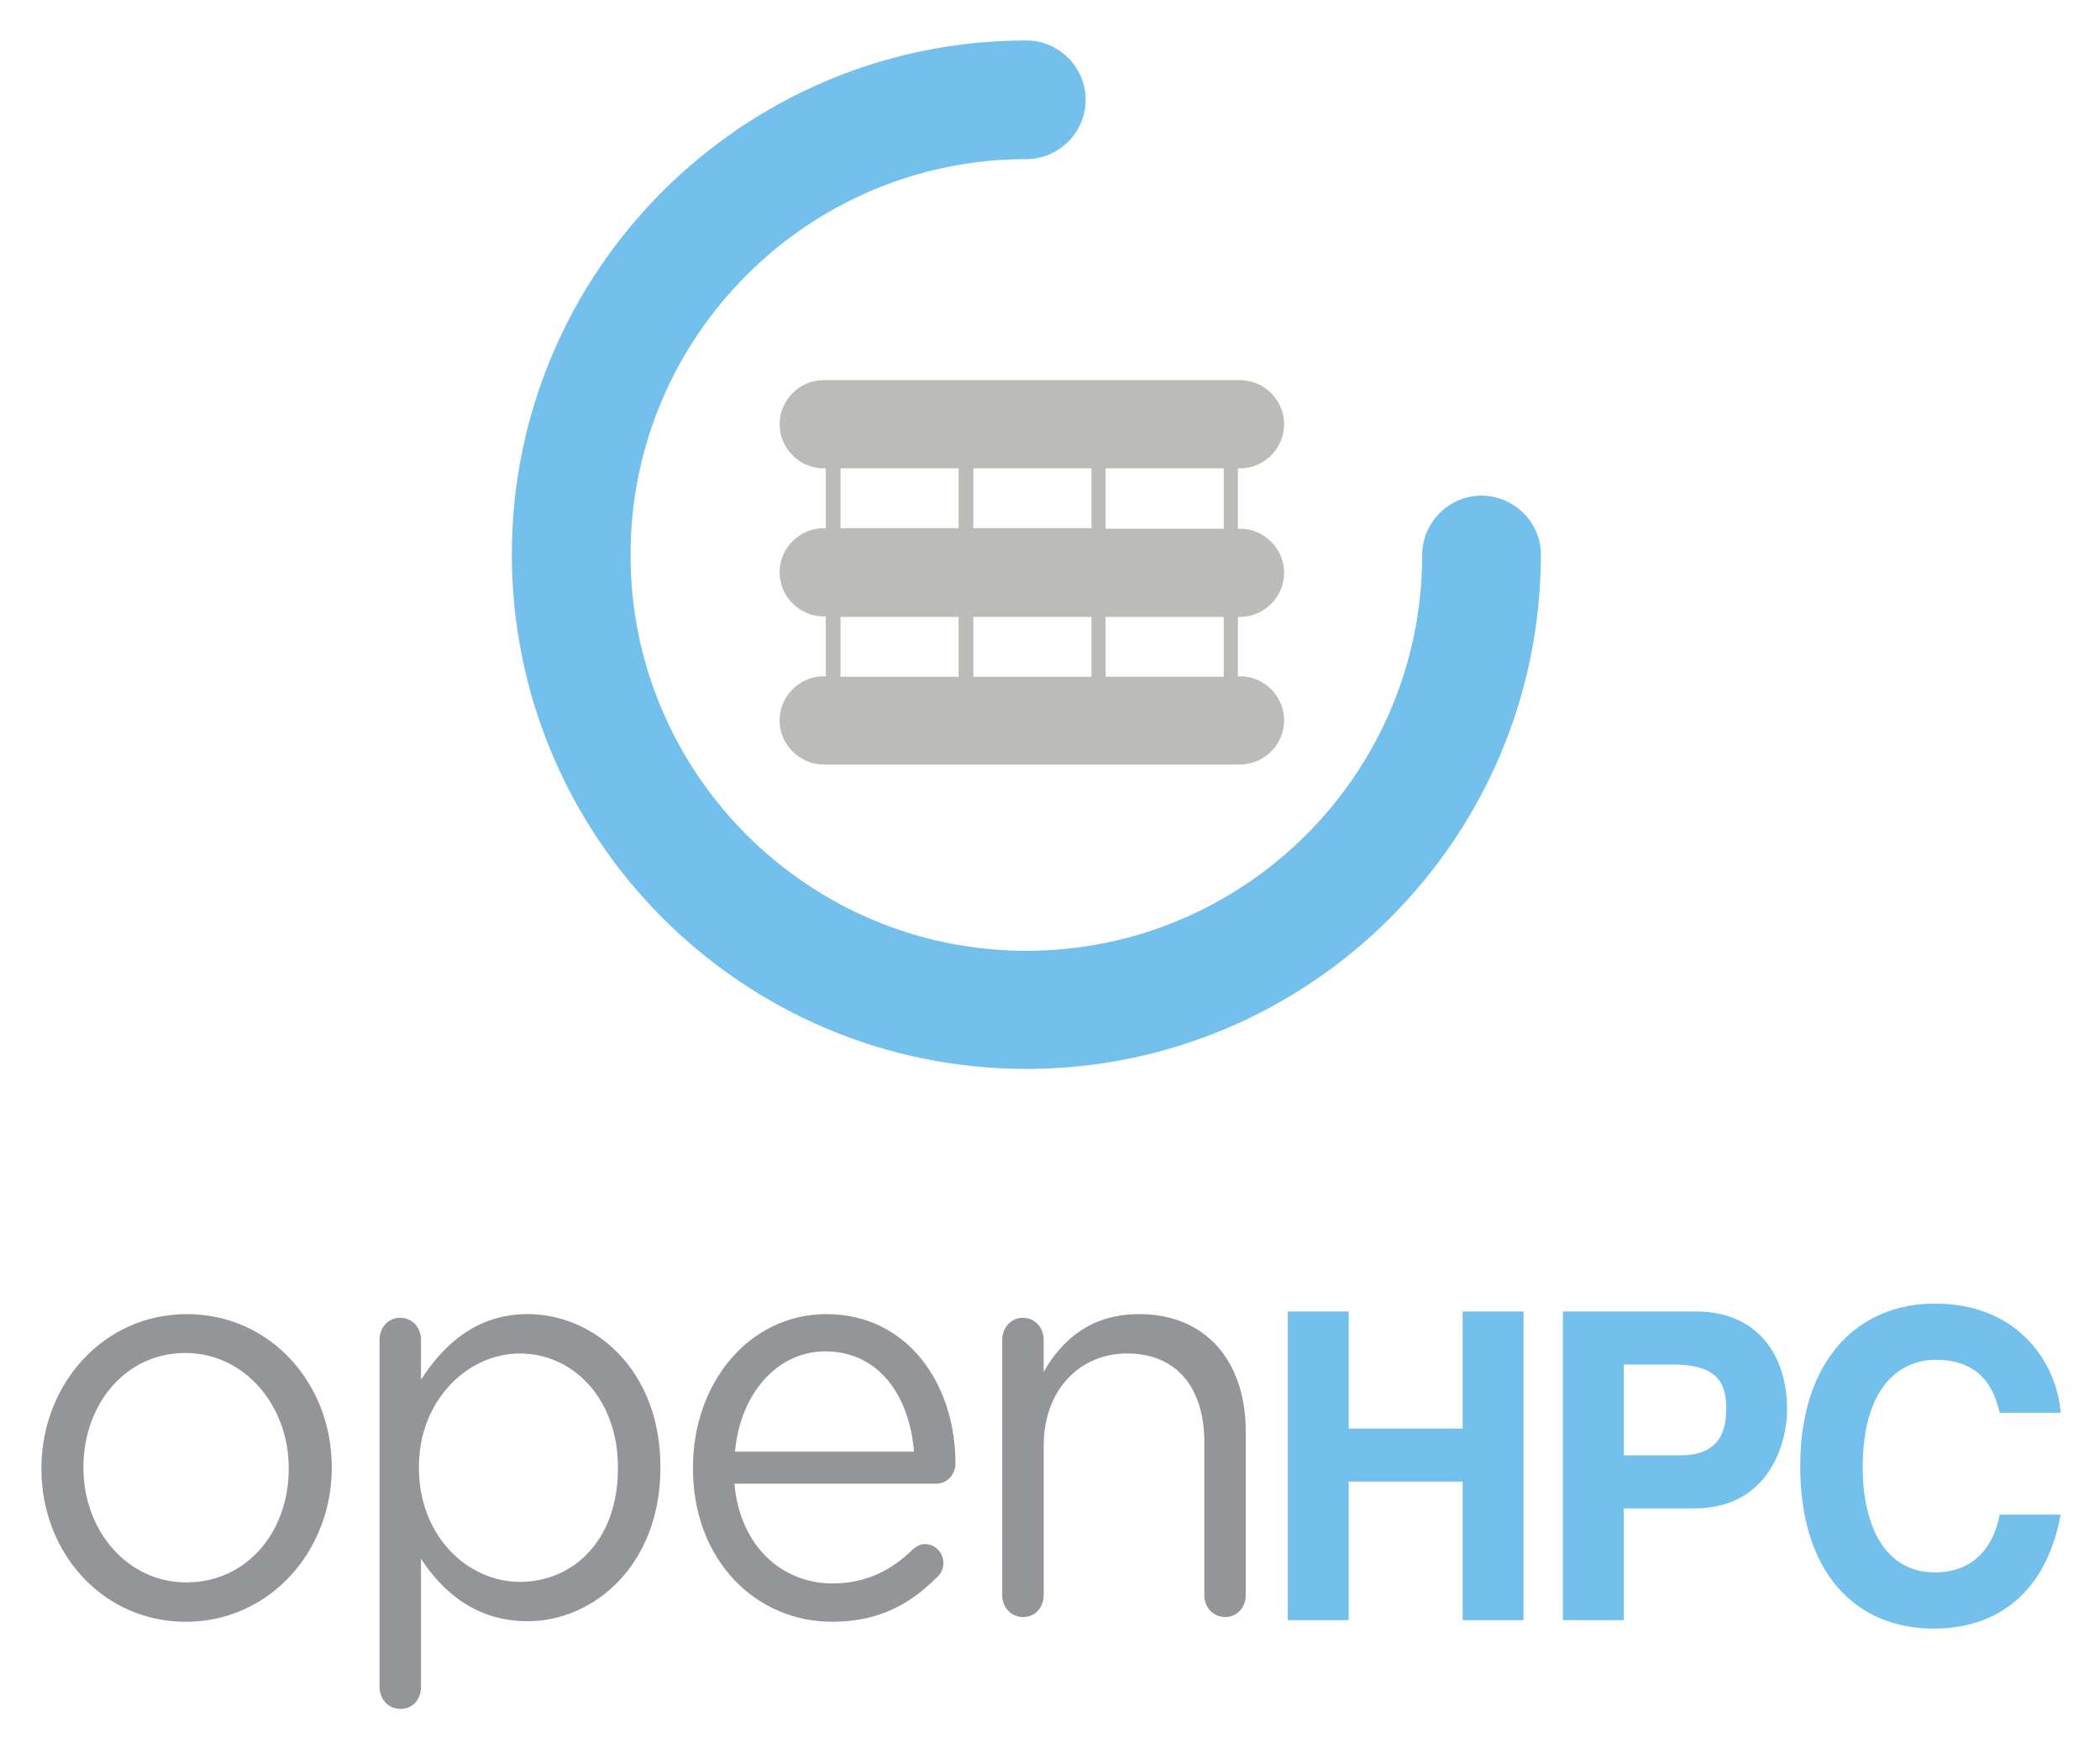
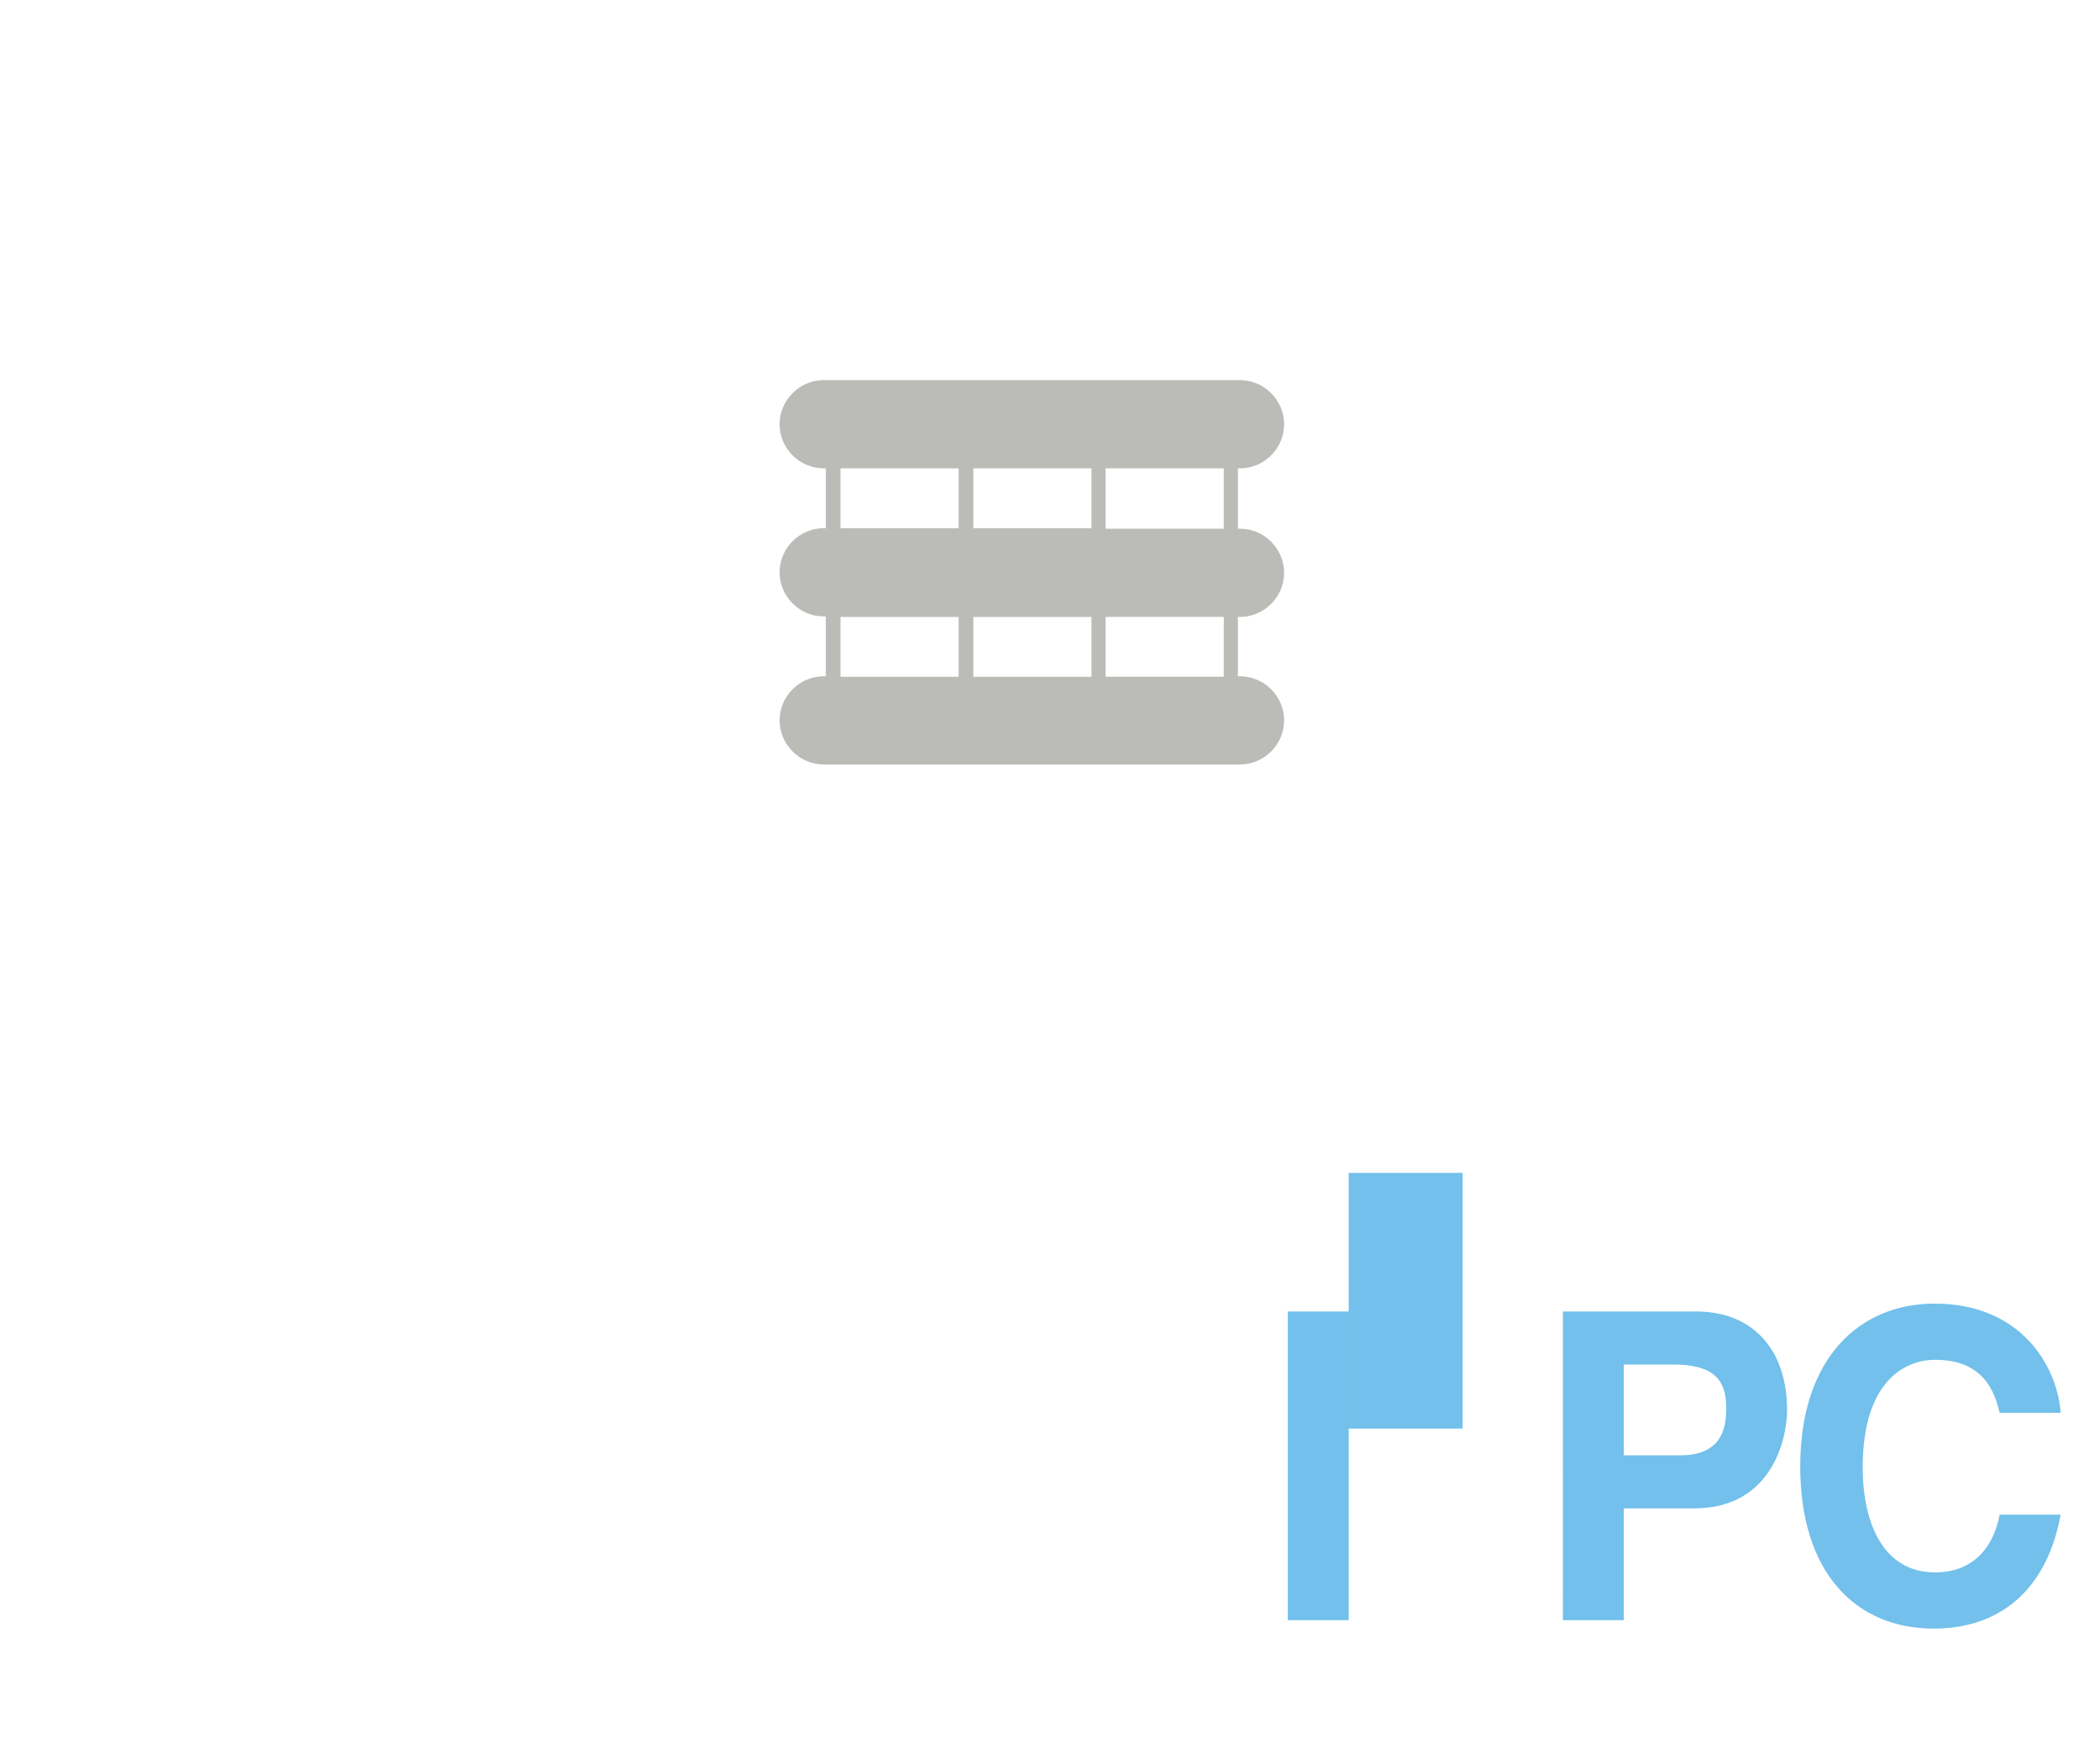
<svg xmlns="http://www.w3.org/2000/svg" role="img" viewBox="-13.74 -11.74 1026.48 854.48">
  <title>OpenHPC logo</title>
  <style>svg {enable-background:new 0 0 1000 831.64}</style>
  <style>.st226{fill:#72c0eb}</style>
-   <path fill="#939598" d="M6.51 706.32v-.51c0-40.55 30.02-75.19 71.08-75.19 40.8 0 70.83 33.87 70.83 74.68v.51c0 40.55-30.28 75.19-71.34 75.19-40.8-.01-70.57-33.88-70.57-74.68zm120.87 0v-.51c0-30.79-21.81-56.2-50.55-56.2-29.51 0-49.78 25.41-49.78 55.69v.51c0 30.79 21.56 55.94 50.3 55.94 29.76 0 50.03-24.9 50.03-55.43zm44.4-63.13c0-6.16 4.36-10.78 10.01-10.78 5.9 0 10.26 4.62 10.26 10.78v19.5c11.03-17.19 27.2-32.08 52.09-32.08 32.59 0 64.93 27.2 64.93 74.68v.51c0 46.96-32.08 74.93-64.93 74.93-25.15 0-41.57-14.37-52.09-30.54v62.62c0 6.16-4.11 10.78-10.01 10.78-5.9 0-10.26-4.62-10.26-10.78V643.19zm116.51 62.87v-.51c0-33.87-22.07-55.69-47.99-55.69-25.15 0-49.27 22.58-49.27 55.43v.51c0 33.36 23.87 55.69 49.27 55.69 26.43 0 47.99-20.53 47.99-55.43zm104.7 74.93c-37.47 0-68.01-30.28-68.01-74.93v-.51c0-41.57 27.72-74.93 65.18-74.93 40.29 0 63.13 34.9 63.13 72.88 0 5.9-4.36 10.01-9.5 10.01h-98.54c2.82 31.05 23.61 48.76 47.99 48.76 16.94 0 29.26-6.93 39.26-16.68 1.54-1.28 3.34-2.57 5.9-2.57 4.88 0 8.98 4.11 8.98 9.24 0 2.57-1.03 5.13-3.08 6.93-13.08 13.08-28.22 21.8-51.31 21.8zm40.03-83.14c-2.05-26.18-16.42-49.02-43.37-49.02-23.61 0-41.57 20.79-44.14 49.02h87.51zm43.11-54.66c0-5.9 4.36-10.78 10.01-10.78 5.9 0 10.26 4.62 10.26 10.78v15.65c8.98-15.65 23.1-28.23 46.71-28.23 32.85 0 52.09 23.35 52.09 57.48v79.81c0 6.16-4.36 10.78-10.01 10.78-5.9 0-10.26-4.62-10.26-10.78v-74.68c0-26.69-13.6-43.37-37.72-43.37-23.35 0-40.8 17.96-40.8 45.17v72.88c0 6.16-4.11 10.78-10.01 10.78-5.9 0-10.26-4.62-10.26-10.78l-.01-124.71z" />
-   <path d="M645.51 712.47v67.75h-29.77V629.33h29.77v57.23h55.69v-57.23h29.77v150.89H701.2v-67.75h-55.69zm134.47 67.75h-29.77V629.33h65.18c27.72 0 44.4 18.73 44.4 48.25 0 13.6-7.19 47.99-45.42 47.99h-34.39v54.65zm27.71-80.58c22.33 0 22.33-16.68 22.33-23.61 0-14.63-7.7-20.79-26.18-20.79h-23.87v44.4h27.72zm156.03-20.78c-2.31-8.98-6.93-25.92-31.56-25.92-14.37 0-35.41 10.01-35.41 52.61 0 27.2 10.01 51.32 35.41 51.32 16.42 0 27.97-9.75 31.56-28.23h29.77c-5.9 32.85-26.18 55.69-62.1 55.69-37.98 0-65.18-27.2-65.18-79.3 0-52.61 28.74-79.55 65.7-79.55 42.6 0 60.05 31.05 61.59 53.38h-29.78z" class="st226" />
-   <path d="M710.43 230.54c-15.91 0-29 13.09-29 29 0 106.76-86.74 193.49-193.49 193.49s-193.49-86.74-193.49-193.49 86.73-193.5 193.49-193.5c15.91 0 29-13.09 29-29s-13.09-29-29-29c-138.58 0-251.49 112.66-251.49 251.23s112.66 251.49 251.49 251.49c138.58 0 251.49-112.66 251.49-251.49 0-15.65-13.09-28.73-29-28.73z" class="st226" />
+   <path d="M645.51 712.47v67.75h-29.77V629.33h29.77v57.23h55.69v-57.23h29.77H701.2v-67.75h-55.69zm134.47 67.75h-29.77V629.33h65.18c27.72 0 44.4 18.73 44.4 48.25 0 13.6-7.19 47.99-45.42 47.99h-34.39v54.65zm27.71-80.58c22.33 0 22.33-16.68 22.33-23.61 0-14.63-7.7-20.79-26.18-20.79h-23.87v44.4h27.72zm156.03-20.78c-2.31-8.98-6.93-25.92-31.56-25.92-14.37 0-35.41 10.01-35.41 52.61 0 27.2 10.01 51.32 35.41 51.32 16.42 0 27.97-9.75 31.56-28.23h29.77c-5.9 32.85-26.18 55.69-62.1 55.69-37.98 0-65.18-27.2-65.18-79.3 0-52.61 28.74-79.55 65.7-79.55 42.6 0 60.05 31.05 61.59 53.38h-29.78z" class="st226" />
  <path fill="#bbbcb8" d="M592.38 289.82c11.8 0 21.56-9.75 21.56-21.56s-9.75-21.56-21.56-21.56h-1.03v-29.51h1.03c11.8 0 21.56-9.75 21.56-21.56s-9.75-21.56-21.56-21.56h-203.5c-11.8 0-21.56 9.75-21.56 21.56s9.75 21.56 21.56 21.56h1.03v29.26h-1.03c-11.8 0-21.56 9.75-21.56 21.56s9.75 21.56 21.56 21.56h1.03v29.26h-1.03c-11.8 0-21.56 9.75-21.56 21.56 0 11.8 9.75 21.56 21.56 21.56h203.5c11.8 0 21.56-9.75 21.56-21.56 0-11.8-9.75-21.56-21.56-21.56h-1.03v-29h1.03zm-7.95-43.12h-57.74v-29.51h57.74v29.51zm-122.41 0v-29.51h57.74v29.26h-57.74v.25zm57.74 43.12v29.26h-57.74v-29.26h57.74zm-122.67-72.63h57.74v29.26h-57.74v-29.26zm0 72.63h57.74v29.26h-57.74v-29.26zm187.34 29.25h-57.74v-29.26h57.74v29.26z" />
</svg>